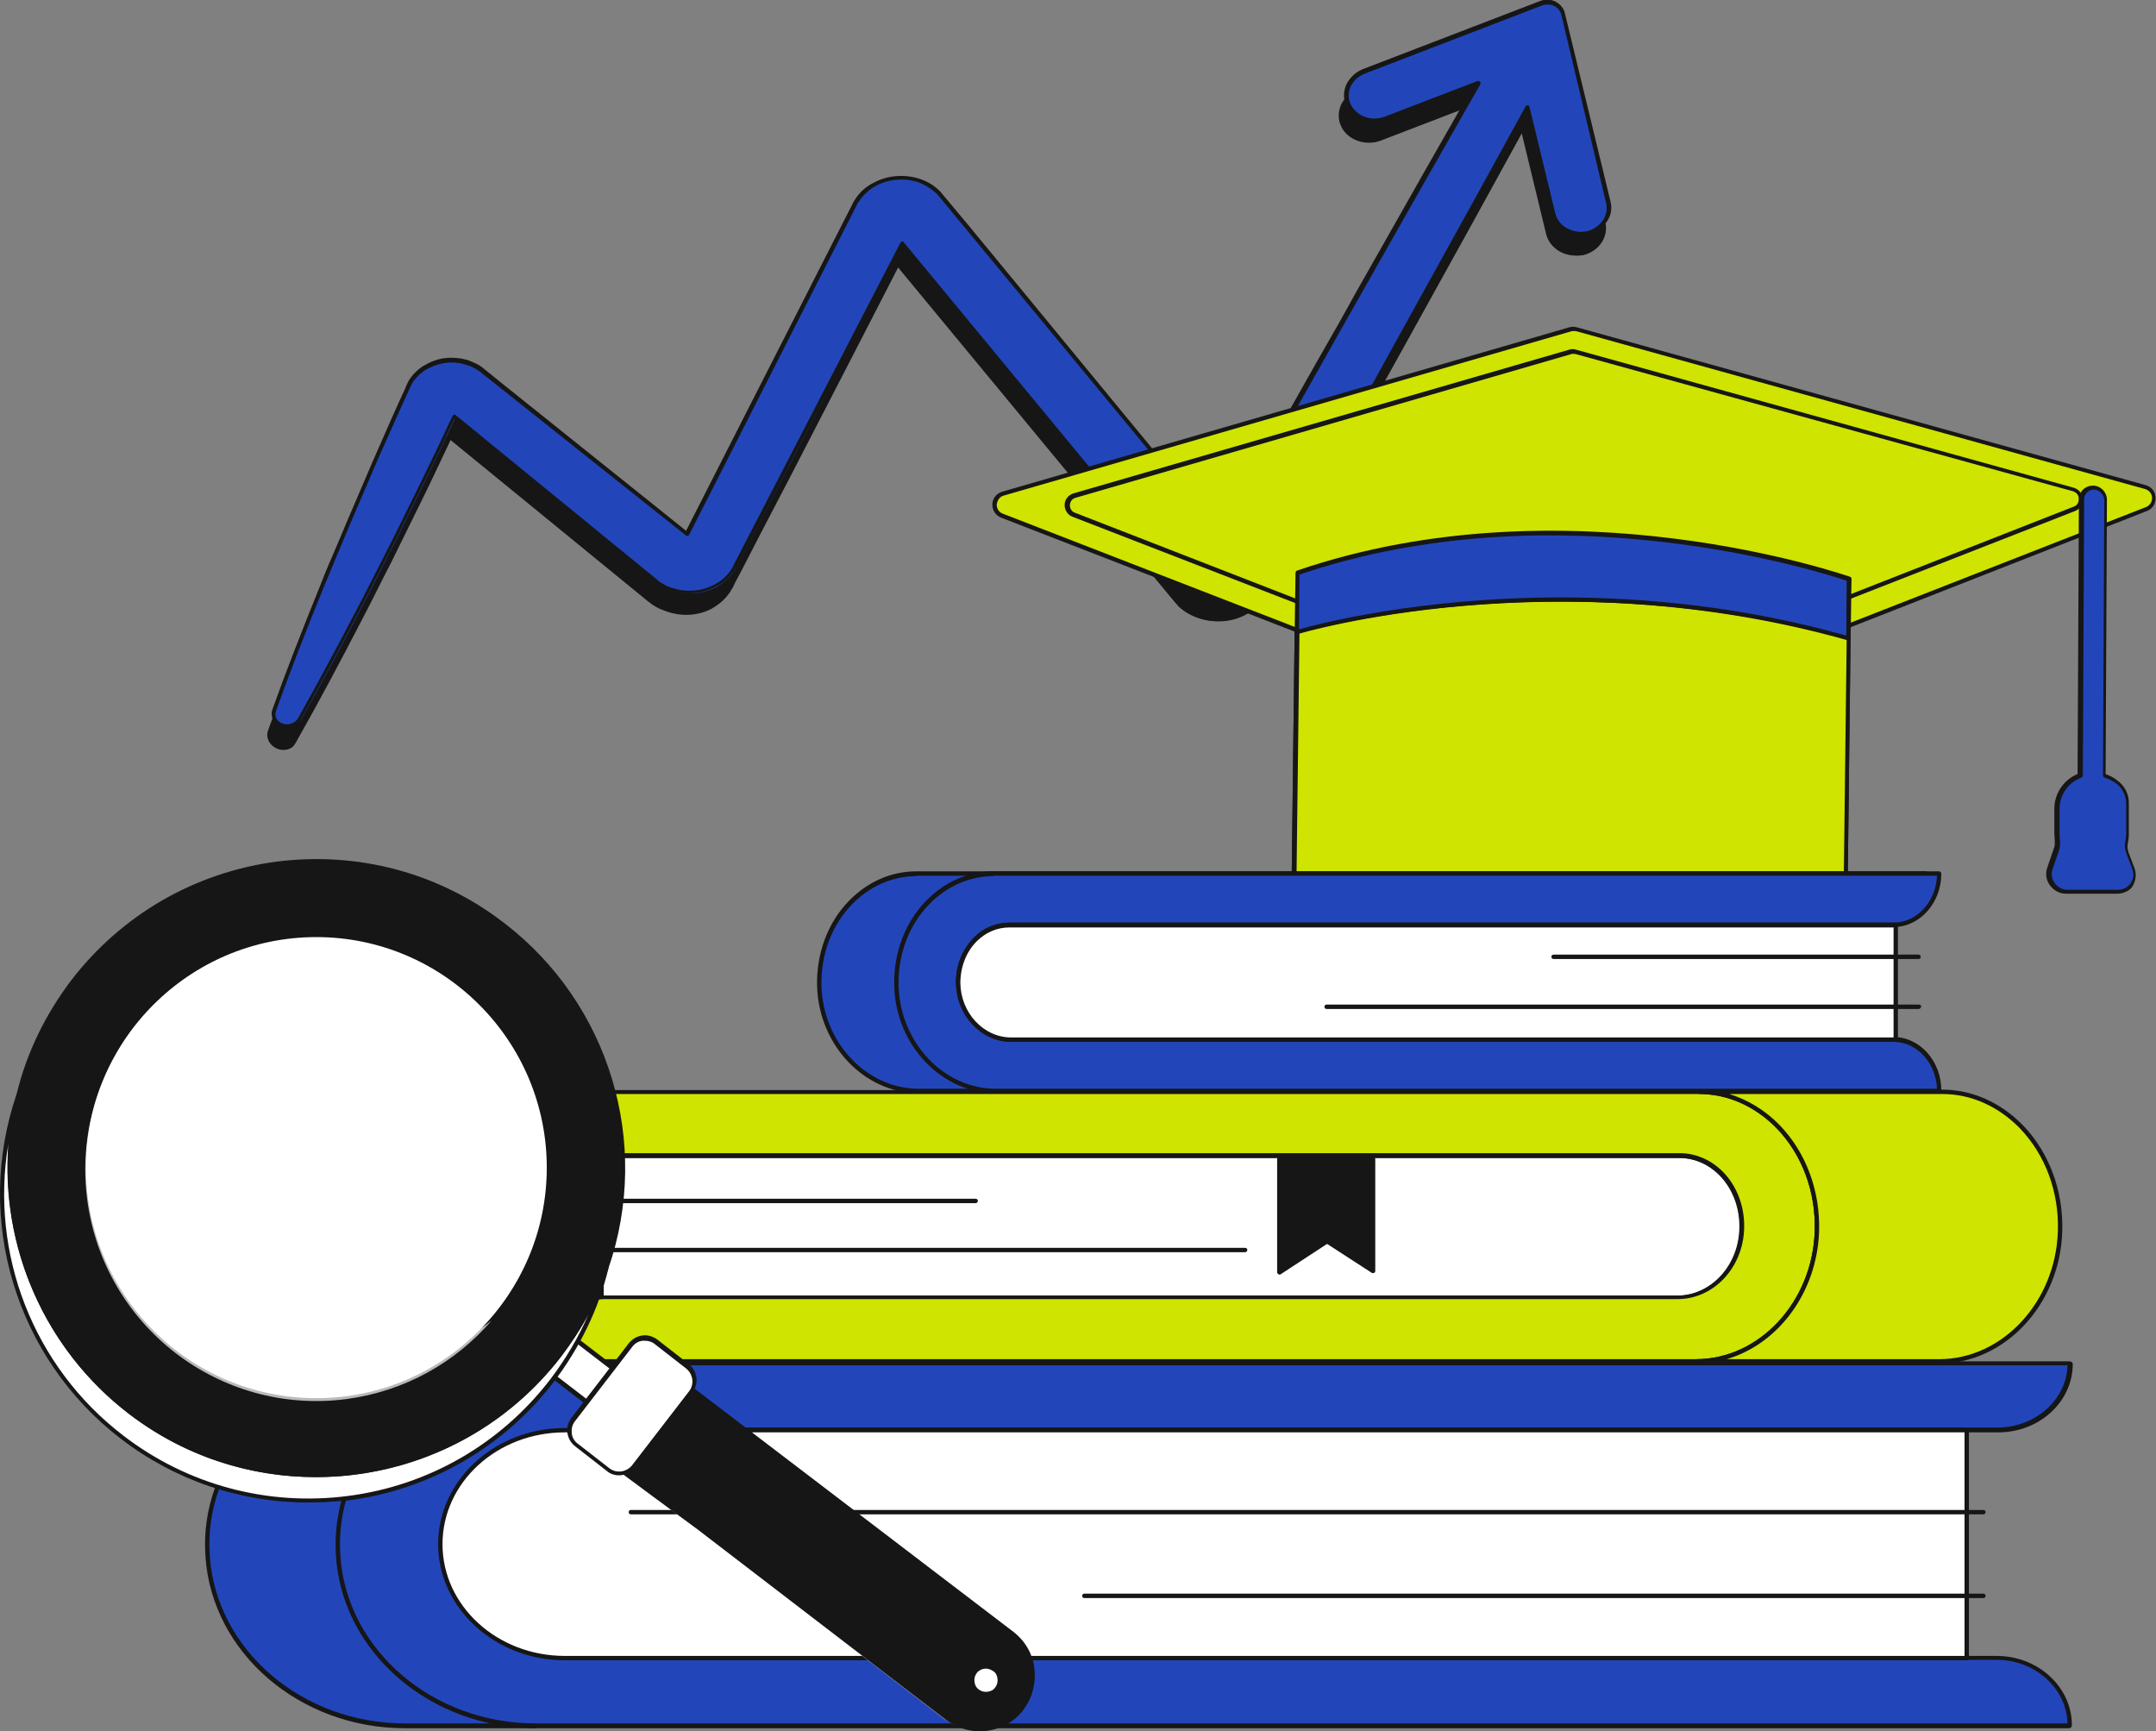
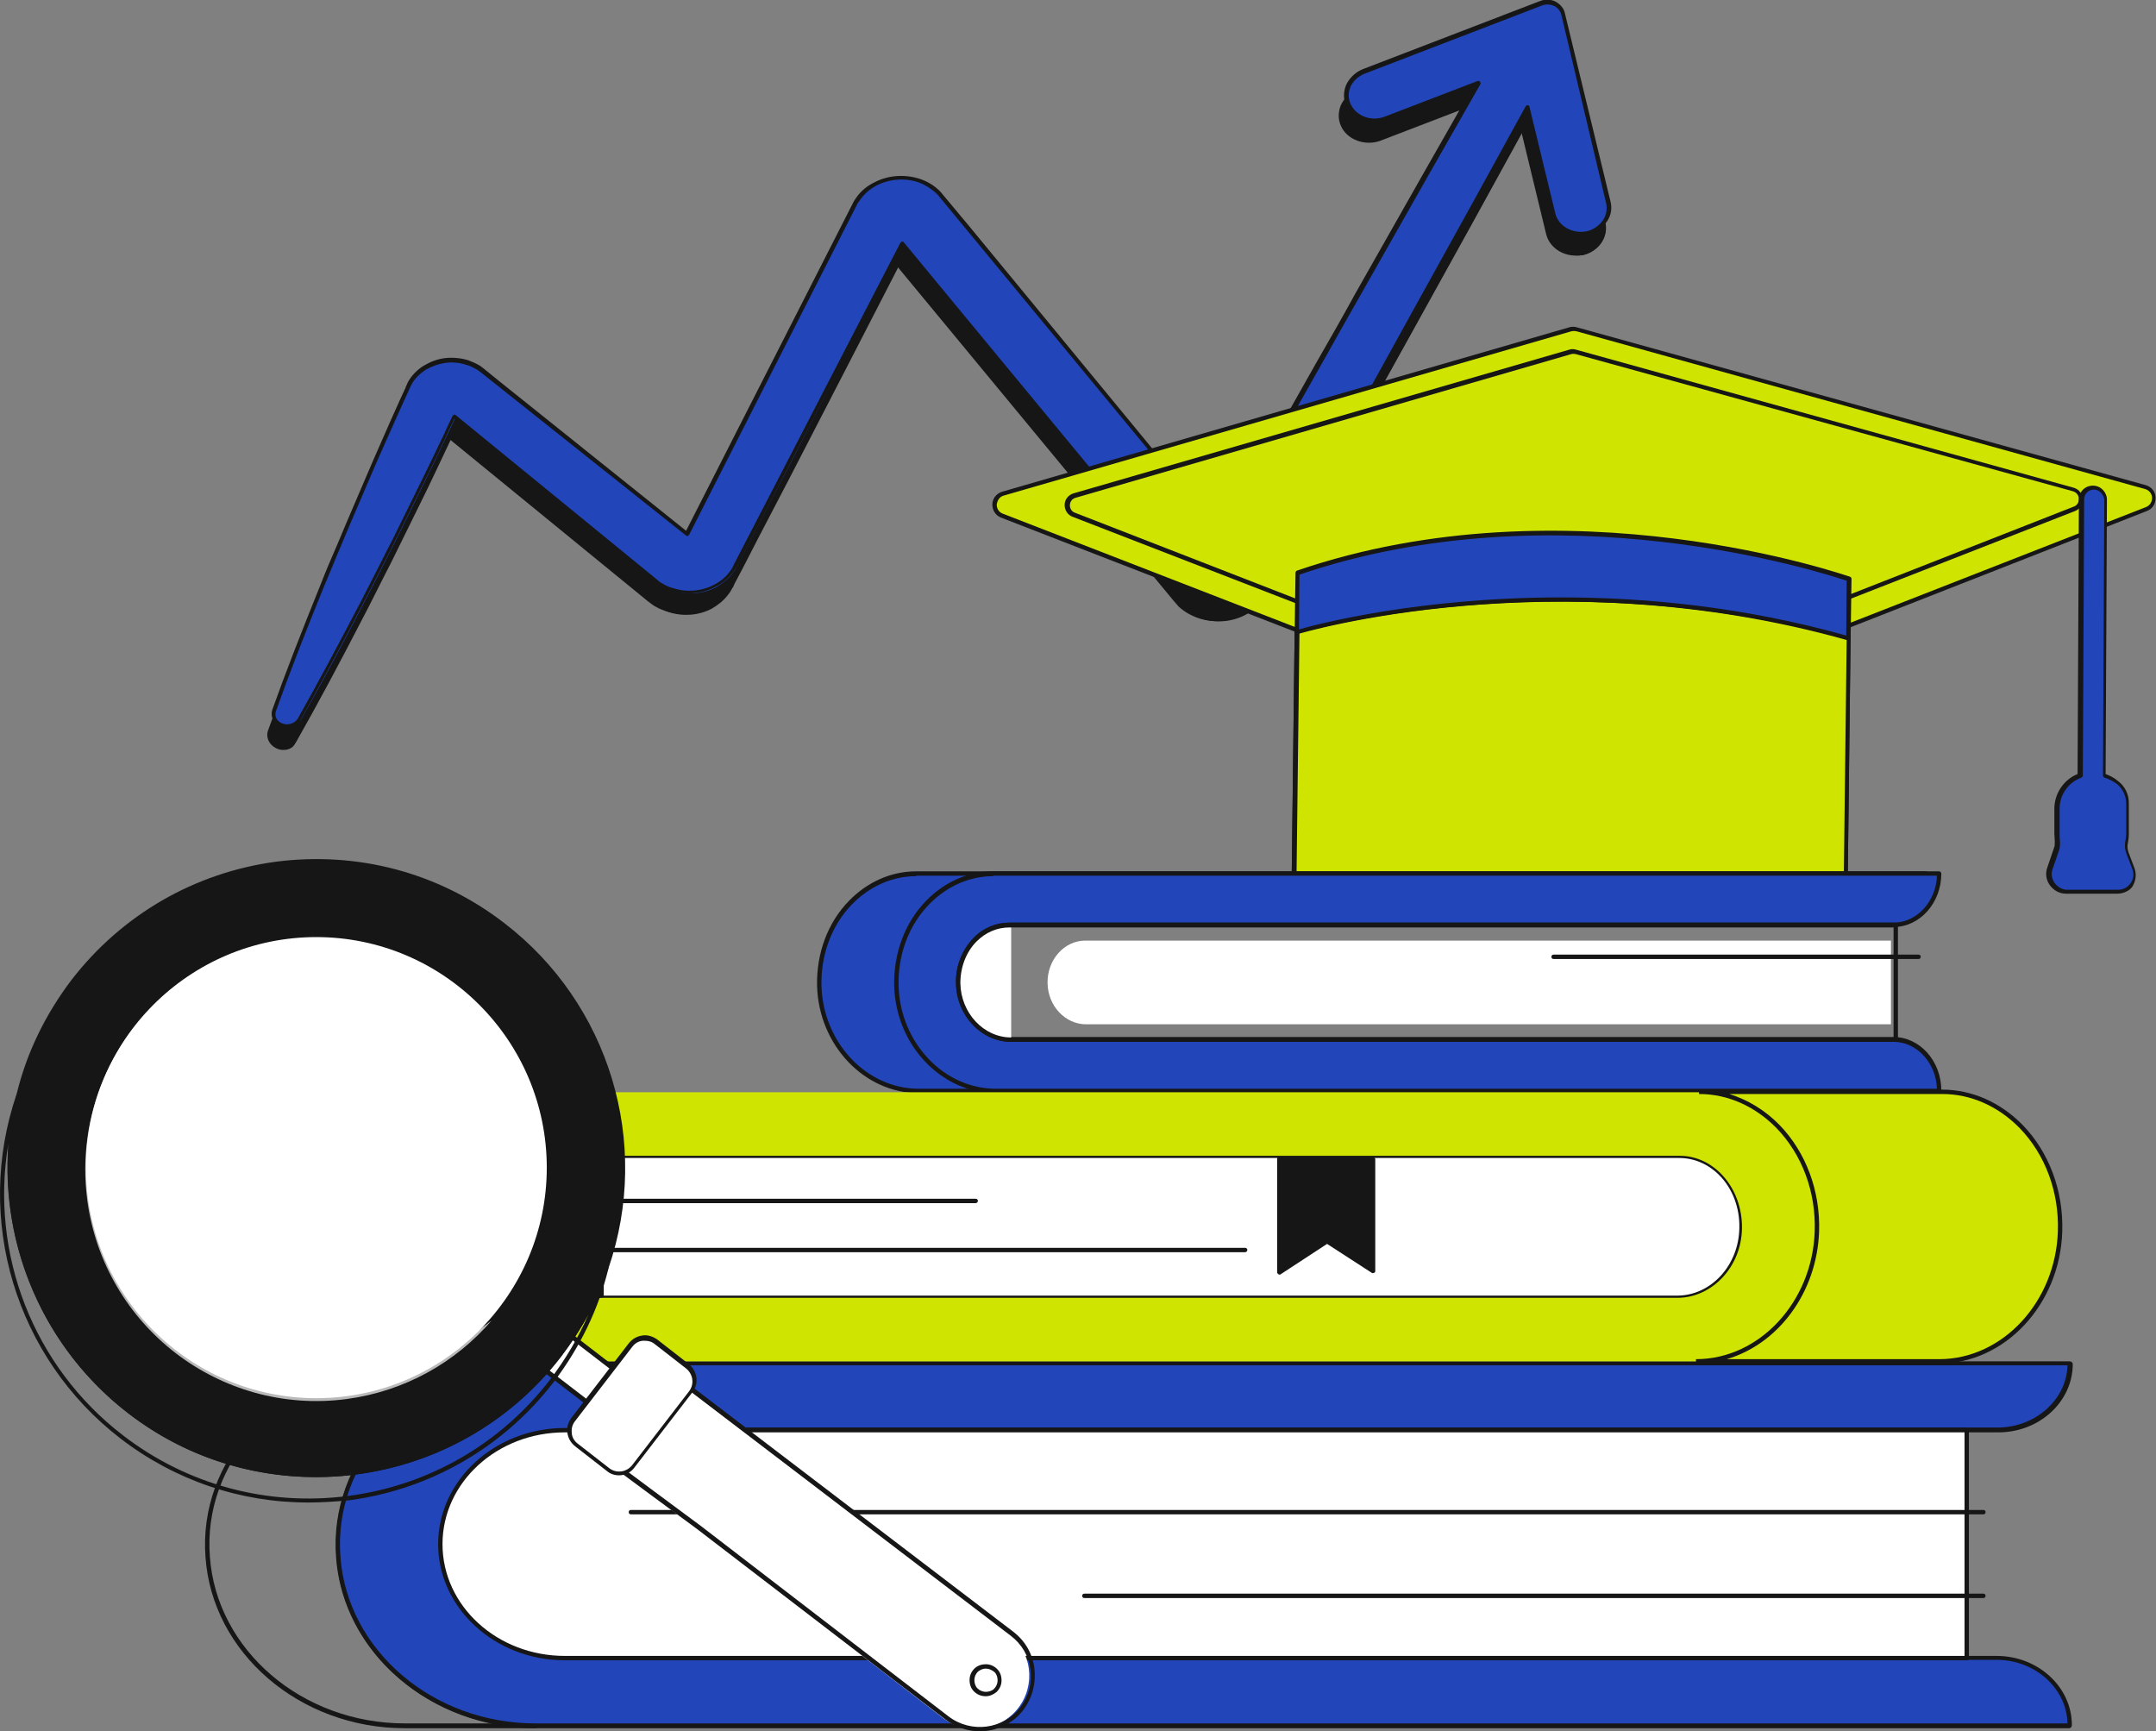
<svg xmlns="http://www.w3.org/2000/svg" width="477" height="383" viewBox="0 0 477 383" fill="none">
  <rect x="0" y="0" width="477" height="383" fill="#808080" stroke="none" />
  <g clip-path="url(#clip0_6903_2365)">
    <path d="M355.06 49.451L344.107 3.878L300.875 20.459C297.677 21.72 296.223 25.016 297.483 27.828C298.84 30.737 302.426 31.997 305.625 30.834L326.078 22.98L314.349 43.536L299.615 69.522C289.825 86.878 279.938 104.137 270.245 121.493L269.373 123.045L261.23 113.155L242.038 89.884L222.846 66.613L213.249 54.977L208.403 49.16L207.821 48.481L207.53 48.093L207.24 47.802L206.852 47.318C205.786 46.154 204.235 45.184 202.684 44.602C199.485 43.439 195.802 43.633 192.797 45.281C191.343 46.057 189.986 47.221 189.016 48.481C188.726 48.772 188.532 49.16 188.338 49.451L188.047 49.935L187.95 50.129L187.563 51.002L185.915 54.299L182.522 60.892L175.737 74.176L162.263 100.744L155.575 114.027L152.183 120.621L151.116 122.754L145.397 118.294L133.378 108.694L109.339 89.496L106.334 87.072L105.946 86.781C105.655 86.587 105.268 86.296 104.977 86.102C104.298 85.714 103.523 85.327 102.747 85.036C101.197 84.454 99.452 84.357 97.804 84.551C96.156 84.745 94.508 85.327 93.151 86.199C91.794 87.072 90.631 88.332 89.856 89.593C89.371 90.466 89.371 90.466 89.274 90.853L88.886 91.726L88.111 93.374C86.075 97.932 84.04 102.392 82.101 106.949L76.285 120.524C74.347 125.081 72.408 129.638 70.566 134.195C66.883 143.31 63.199 152.521 59.904 161.83C59.419 163.09 60.098 164.545 61.455 165.223C63.005 165.902 64.847 165.417 65.623 163.963C70.566 155.236 75.219 146.51 79.775 137.686C82.101 133.323 84.234 128.863 86.56 124.402L93.151 111.022C95.381 106.561 97.416 102.101 99.549 97.641L99.84 97.059L101.003 98.029L124.848 117.518L136.77 127.214L142.683 132.062L144.137 133.323C144.137 133.323 144.622 133.711 144.913 133.905C145.203 134.098 145.591 134.292 145.882 134.486C146.56 134.874 147.336 135.165 148.111 135.456C151.213 136.426 154.606 136.135 157.417 134.68C158.774 133.905 160.034 132.935 161.003 131.674C161.197 131.384 161.488 131.093 161.682 130.705C161.876 130.414 162.07 129.929 162.166 129.929L162.554 129.056L164.299 125.76L167.692 119.166L174.574 105.979L188.241 79.509L195.026 66.322L198.419 59.729L198.904 58.759L202.199 62.734L211.795 74.37L230.988 97.641L250.18 120.912L259.777 132.547L260.358 133.323L260.649 133.614L261.037 134.002C261.327 134.292 261.618 134.583 261.909 134.777C263.169 135.844 264.623 136.619 266.271 137.007C269.47 137.88 272.959 137.492 275.867 135.844C277.321 135.068 278.484 133.905 279.454 132.644C279.647 132.353 279.841 131.965 280.035 131.674L280.229 131.287L280.714 130.511L282.555 127.214C292.345 109.858 301.845 92.405 311.538 75.049L325.981 48.966L337.225 28.507L342.944 52.069C343.622 54.783 346.239 56.529 349.147 56.529C349.535 56.529 349.923 56.432 350.311 56.432C353.703 55.559 355.836 52.553 355.06 49.451Z" fill="#161616" />
    <path d="M62.715 165.902C62.133 165.902 61.648 165.805 61.067 165.514C59.516 164.738 58.74 163.09 59.322 161.539C62.23 153.394 65.526 144.958 69.984 133.905C71.148 130.996 72.408 127.99 73.668 125.081C74.346 123.433 75.025 121.881 75.703 120.233L81.519 106.658C82.779 103.749 84.136 100.744 85.397 97.932C86.075 96.38 86.851 94.732 87.529 93.084L88.692 90.562C88.789 90.466 88.789 90.369 88.789 90.272C88.886 90.078 88.983 89.884 89.274 89.205C90.049 87.751 91.309 86.49 92.666 85.618C94.12 84.745 95.768 84.066 97.513 83.872C99.258 83.678 101.099 83.872 102.65 84.357C103.426 84.648 104.298 85.036 104.977 85.424C105.364 85.618 105.655 85.908 105.946 86.102L109.339 88.817L150.631 121.881L161.585 100.356L187.756 48.966C187.95 48.675 188.144 48.384 188.338 48.093C189.307 46.736 190.664 45.572 192.312 44.797C195.414 43.148 199.291 42.954 202.587 44.118C204.235 44.7 205.786 45.669 206.949 46.93L207.918 48.093L222.942 66.322L268.985 122.172L269.47 121.203C276.255 109.082 283.234 96.865 289.922 84.939C292.927 79.703 295.932 74.467 298.84 69.134L313.573 43.148L324.624 23.756L305.431 31.125C302.039 32.385 298.064 30.931 296.707 27.925C296.029 26.471 296.029 24.919 296.61 23.368C297.289 21.816 298.646 20.459 300.294 19.78L343.525 3.2C343.622 3.103 343.816 3.2 343.913 3.2C344.01 3.297 344.107 3.394 344.204 3.491L355.157 49.063C355.545 50.614 355.254 52.166 354.382 53.523C353.412 54.977 351.861 56.044 350.02 56.432C349.632 56.529 349.147 56.529 348.759 56.529C345.561 56.626 342.75 54.59 342.071 51.778L336.643 29.38L325.981 48.772L311.538 74.855C308.63 80.091 305.722 85.424 302.814 90.659C296.223 102.586 289.437 114.9 282.555 127.02L280.035 131.48C279.841 131.771 279.647 132.159 279.357 132.45C278.387 133.808 277.127 134.971 275.673 135.747C272.668 137.395 269.082 137.88 265.689 136.91C264.041 136.426 262.49 135.65 261.23 134.583C260.94 134.389 260.649 134.098 260.358 133.711L259.679 132.935L198.516 58.953L162.069 129.541C162.069 129.638 161.779 130.123 161.585 130.317C161.391 130.608 161.197 130.996 160.906 131.287C159.937 132.547 158.677 133.614 157.223 134.389C154.315 135.941 150.728 136.232 147.53 135.262C146.657 134.971 145.882 134.68 145.203 134.292C144.816 134.098 144.525 133.905 144.137 133.614C143.943 133.42 143.459 133.129 143.362 133.032L99.452 97.156V97.253C98.676 98.804 97.901 100.453 97.222 102.004C95.865 104.816 94.508 107.822 93.054 110.634L86.463 124.014C85.687 125.566 84.912 127.214 84.04 128.766C82.586 131.577 81.132 134.486 79.678 137.298C74.153 147.964 69.791 156.012 65.526 163.672C65.332 165.223 64.072 165.902 62.715 165.902ZM99.064 84.842C98.579 84.842 98.192 84.842 97.707 84.939C96.156 85.133 94.605 85.714 93.248 86.49C91.988 87.363 90.825 88.429 90.146 89.787C89.855 90.369 89.758 90.562 89.662 90.756C89.662 90.853 89.565 90.95 89.565 91.047L88.401 93.568C87.723 95.217 86.948 96.768 86.269 98.416C85.009 101.325 83.652 104.234 82.392 107.143L76.576 120.718C75.897 122.366 75.219 123.917 74.54 125.566C73.28 128.475 72.117 131.384 70.857 134.389C66.398 145.346 63.102 153.879 60.194 162.024C59.807 163.09 60.388 164.254 61.455 164.738C62.715 165.32 64.362 164.835 65.041 163.672C69.306 156.109 73.668 147.964 79.193 137.395C80.647 134.583 82.101 131.674 83.555 128.863C84.33 127.311 85.106 125.663 85.978 124.111L92.57 110.731C94.023 107.822 95.38 104.913 96.738 102.101C97.513 100.55 98.192 98.901 98.967 97.35L99.258 96.768C99.355 96.671 99.452 96.574 99.549 96.477C99.742 96.477 99.839 96.477 99.936 96.574L144.428 132.838C144.525 132.935 144.913 133.226 145.106 133.42C145.397 133.614 145.688 133.808 146.076 134.002C146.657 134.389 147.433 134.68 148.208 134.874C151.116 135.844 154.509 135.553 157.223 134.098C158.58 133.42 159.743 132.45 160.615 131.287C160.809 130.996 161.1 130.705 161.197 130.414C161.391 130.123 161.585 129.735 161.585 129.638L173.992 105.689L198.419 58.468C198.516 58.371 198.613 58.274 198.806 58.177C199 58.177 199.097 58.177 199.194 58.371L212.086 73.982L261.036 133.226L261.424 133.614C261.715 133.905 261.909 134.098 262.2 134.389C263.363 135.359 264.817 136.135 266.368 136.523C269.47 137.395 272.862 137.007 275.576 135.456C276.933 134.68 278.096 133.614 278.969 132.353C279.163 132.062 279.357 131.771 279.55 131.48L282.071 127.02C288.856 114.9 295.738 102.586 302.329 90.659C305.237 85.424 308.145 80.091 311.053 74.855L325.496 48.772L336.74 28.119C336.837 27.925 337.031 27.828 337.225 27.828C337.419 27.828 337.612 28.022 337.612 28.216L343.331 51.778C343.913 54.202 346.336 55.947 349.05 55.85C349.438 55.85 349.826 55.753 350.117 55.753C351.667 55.462 353.025 54.493 353.897 53.232C354.575 52.166 354.866 50.808 354.575 49.548L343.719 4.557L301.069 20.944C299.615 21.526 298.452 22.592 297.87 23.95C297.386 25.21 297.386 26.471 297.967 27.731C299.227 30.349 302.523 31.61 305.528 30.446L325.981 22.592C326.174 22.495 326.368 22.592 326.562 22.689C326.659 22.883 326.756 23.077 326.659 23.271L314.93 43.827L300.1 69.813C297.095 75.049 294.187 80.285 291.182 85.618C284.494 97.447 277.515 109.761 270.73 121.881L269.857 123.433C269.76 123.53 269.663 123.627 269.47 123.724C269.276 123.724 269.179 123.627 269.082 123.53L206.561 47.802C205.495 46.736 204.041 45.766 202.587 45.184C199.485 44.021 195.995 44.312 193.087 45.766C191.634 46.542 190.373 47.608 189.501 48.869C189.307 49.16 189.113 49.451 188.919 49.645L188.532 50.42L151.601 123.045C151.504 123.142 151.407 123.239 151.31 123.336C151.213 123.336 151.019 123.336 150.922 123.239L105.752 87.072C105.461 86.878 105.171 86.587 104.783 86.393C104.104 86.005 103.426 85.618 102.65 85.424C101.39 85.036 100.227 84.842 99.064 84.842Z" fill="#161616" />
    <path d="M355.932 44.893L345.949 3.2C345.464 1.067 343.138 -0.097 341.199 0.679L301.845 15.805C298.646 17.065 297.192 20.362 298.452 23.174C299.809 26.083 303.396 27.343 306.594 26.18L327.047 18.326L315.318 38.882L300.585 64.868C290.795 82.224 280.907 99.483 271.214 116.839L270.342 118.391L262.2 108.501L243.007 85.23L223.815 61.959L214.219 50.323L209.372 44.506L208.79 43.827L208.5 43.439L208.209 43.148L207.821 42.663C206.755 41.5 205.204 40.53 203.653 39.948C200.454 38.785 196.771 38.979 193.766 40.627C192.312 41.403 190.955 42.566 189.986 43.827C189.695 44.118 189.501 44.506 189.307 44.797L189.016 45.281L188.919 45.475L188.532 46.348L186.884 49.645L183.491 56.238L176.706 69.522L163.233 96.089L156.544 109.373L153.152 115.967L152.085 118.1L146.367 113.543L134.347 103.943L110.308 84.745L107.303 82.321L106.915 82.03C106.625 81.836 106.237 81.545 105.946 81.351C105.268 80.963 104.492 80.575 103.717 80.285C102.166 79.703 100.421 79.606 98.773 79.8C97.125 79.994 95.478 80.575 94.121 81.448C92.763 82.321 91.6 83.581 90.825 84.842C90.34 85.714 90.34 85.714 90.243 86.102L89.856 86.975L89.08 88.623C87.044 93.18 85.009 97.641 83.07 102.198L77.254 115.773C75.316 120.33 73.377 124.887 71.535 129.444C67.852 138.559 64.169 147.77 60.873 157.078C60.388 158.339 61.067 159.793 62.424 160.472C63.975 161.151 65.817 160.666 66.592 159.212C71.535 150.485 76.188 141.758 80.744 132.935C83.07 128.572 85.203 124.111 87.529 119.651L94.121 106.27C96.35 101.81 98.385 97.35 100.518 92.89L100.809 92.308L101.972 93.278L125.817 112.767L137.74 122.463L143.652 127.311L145.106 128.572C145.106 128.572 145.591 128.96 145.882 129.153C146.173 129.347 146.56 129.541 146.851 129.735C147.53 130.123 148.305 130.414 149.081 130.705C152.182 131.674 155.575 131.384 158.386 129.929C159.743 129.153 161.003 128.184 161.973 126.923C162.166 126.632 162.457 126.342 162.651 125.954C162.845 125.663 163.039 125.178 163.136 125.178L163.523 124.305L165.268 121.009L168.661 114.415L175.543 101.228L189.016 74.758L195.802 61.571L199.194 54.977L199.679 54.008L202.975 57.983L212.571 69.619L231.763 92.89L250.956 116.161L260.552 127.796L261.133 128.572L261.424 128.863L261.812 129.25C262.103 129.541 262.394 129.832 262.684 130.026C263.944 131.093 265.398 131.868 267.046 132.256C270.245 133.129 273.735 132.741 276.643 131.093C278.096 130.317 279.26 129.153 280.229 127.893C280.423 127.602 280.617 127.214 280.811 126.923L281.004 126.535L281.489 125.76L283.331 122.463C293.121 105.107 302.62 87.654 312.313 70.297L326.756 44.215L338 23.756L343.719 47.318C344.398 50.032 347.015 51.778 349.923 51.778C350.31 51.778 350.698 51.681 351.086 51.681C354.575 50.905 356.708 47.899 355.932 44.893Z" fill="#2246BA" />
    <path d="M63.587 161.248C63.005 161.248 62.521 161.151 62.036 160.86C60.485 160.084 59.71 158.436 60.291 156.885C63.199 148.74 66.495 140.304 70.954 129.25C72.117 126.245 73.377 123.336 74.637 120.427C75.316 118.778 75.994 117.227 76.673 115.579L82.489 102.004C83.749 99.095 85.106 96.089 86.366 93.18C87.044 91.629 87.82 89.981 88.498 88.429L89.662 85.908C89.758 85.811 89.758 85.714 89.758 85.618C89.855 85.424 89.952 85.23 90.243 84.551C91.019 83.096 92.279 81.836 93.636 80.963C95.09 80.091 96.737 79.412 98.482 79.218C100.227 79.024 102.069 79.218 103.62 79.703C104.395 79.994 105.267 80.382 105.946 80.769C106.334 80.963 106.625 81.254 106.915 81.448L110.502 84.357L151.795 117.421L162.748 95.895L188.919 44.506C189.113 44.215 189.307 43.924 189.501 43.633C190.47 42.275 191.827 41.112 193.475 40.336C196.577 38.688 200.454 38.494 203.75 39.657C205.398 40.239 206.949 41.209 208.112 42.469L209.081 43.633L214.509 50.129L270.148 117.712L270.633 116.742C277.418 104.622 284.397 92.405 291.085 80.478C294.09 75.243 297.095 70.007 300.003 64.674L314.736 38.688L325.787 19.295L306.594 26.665C303.202 27.925 299.227 26.471 297.87 23.465C297.192 22.01 297.192 20.459 297.773 18.908C298.452 17.356 299.809 15.999 301.457 15.32L340.811 0.194C341.877 -0.194 343.137 -0.194 344.204 0.388C345.27 0.97 346.045 1.939 346.239 3.006L356.32 44.602C356.708 46.154 356.417 47.705 355.545 48.966C354.575 50.42 353.024 51.487 351.183 51.875C350.795 51.972 350.31 51.972 349.923 51.972C346.724 52.069 343.913 50.032 343.234 47.221L337.806 24.822L327.144 44.215L312.701 70.297C309.793 75.533 306.885 80.866 303.977 86.102C297.386 98.029 290.601 110.343 283.718 122.463L281.198 126.923C281.004 127.214 280.81 127.602 280.52 127.893C279.55 129.25 278.29 130.414 276.836 131.19C273.831 132.838 270.245 133.323 266.852 132.353C265.204 131.868 263.654 131.093 262.393 130.026C262.103 129.832 261.812 129.541 261.521 129.153L260.843 128.378L199.679 54.396L163.233 124.984C163.233 125.081 162.942 125.566 162.748 125.76C162.554 126.051 162.36 126.438 162.069 126.729C161.1 127.99 159.84 129.056 158.289 129.832C155.381 131.384 151.795 131.674 148.596 130.705C147.723 130.414 146.948 130.123 146.269 129.735C145.882 129.541 145.591 129.347 145.203 129.056C145.009 128.863 144.525 128.572 144.428 128.475L100.518 92.599V92.696C99.742 94.247 98.967 95.895 98.288 97.447C96.931 100.259 95.574 103.265 94.12 106.076L87.529 119.457C86.754 121.009 85.978 122.56 85.106 124.208C83.652 127.117 82.198 129.929 80.744 132.741C75.219 143.407 70.857 151.455 66.592 159.115C66.204 160.666 64.944 161.248 63.587 161.248ZM99.936 80.188C99.452 80.188 99.064 80.188 98.579 80.285C97.028 80.478 95.477 81.06 94.12 81.836C92.86 82.709 91.697 83.775 91.019 85.133C90.728 85.714 90.631 85.908 90.534 86.102C90.534 86.199 90.437 86.296 90.437 86.393L89.274 88.914C88.595 90.466 87.82 92.114 87.141 93.665C85.881 96.574 84.524 99.483 83.264 102.392L77.448 115.967C76.77 117.615 76.091 119.166 75.413 120.815C74.153 123.724 72.989 126.729 71.729 129.638C67.27 140.595 63.975 149.128 61.067 157.272C60.679 158.339 61.164 159.503 62.327 159.987C63.587 160.569 65.235 160.084 65.913 158.921C70.178 151.358 74.54 143.213 80.065 132.644C81.519 129.832 82.973 126.923 84.427 124.111C85.203 122.56 85.978 121.009 86.85 119.36L93.442 105.979C94.896 103.071 96.253 100.162 97.61 97.35C98.385 95.799 99.064 94.15 99.839 92.599L100.13 92.017C100.227 91.92 100.324 91.823 100.421 91.726C100.615 91.726 100.712 91.726 100.809 91.823L145.203 128.087C145.3 128.184 145.688 128.475 145.882 128.669C146.173 128.863 146.463 129.056 146.851 129.25C147.433 129.638 148.208 129.929 148.984 130.123C151.892 131.093 155.284 130.802 157.998 129.347C159.355 128.669 160.518 127.699 161.391 126.535C161.585 126.245 161.875 125.954 161.972 125.663C162.166 125.372 162.36 124.984 162.36 124.887L174.767 100.937L199.194 53.717C199.291 53.62 199.388 53.523 199.582 53.426C199.776 53.426 199.873 53.426 199.97 53.62L212.861 69.231L261.812 128.475L262.2 128.863C262.49 129.153 262.684 129.347 262.975 129.638C264.138 130.608 265.592 131.384 267.143 131.771C270.245 132.644 273.638 132.256 276.352 130.705C277.709 129.929 278.872 128.863 279.744 127.602C279.938 127.311 280.132 127.02 280.326 126.729L282.846 122.269C289.631 110.149 296.513 97.835 303.105 85.908C306.013 80.672 308.921 75.34 311.829 70.103L326.271 44.021L337.515 23.562C337.612 23.368 337.806 23.271 338 23.271C338.194 23.271 338.388 23.465 338.388 23.659L344.107 47.221C344.688 49.645 347.112 51.293 349.826 51.293C350.213 51.293 350.601 51.196 350.892 51.196C352.443 50.905 353.8 49.935 354.672 48.675C355.351 47.608 355.642 46.251 355.351 44.99L345.464 3.394C345.27 2.521 344.688 1.745 343.913 1.357C343.137 0.97 342.168 0.873 341.296 1.164L301.942 16.29C300.488 16.871 299.324 17.938 298.743 19.295C298.258 20.556 298.258 21.817 298.84 23.077C300.1 25.695 303.395 26.955 306.4 25.792L326.853 17.938C327.047 17.841 327.241 17.938 327.434 18.035C327.531 18.229 327.628 18.423 327.531 18.617L315.803 39.173L301.069 65.159C298.064 70.394 295.156 75.63 292.151 80.963C285.463 92.793 278.484 105.107 271.699 117.227L270.826 118.778C270.73 118.875 270.633 118.972 270.439 119.069C270.245 119.069 270.148 118.972 270.051 118.875L207.433 43.051C206.367 41.985 204.913 41.015 203.459 40.433C200.357 39.27 196.868 39.56 193.96 41.015C192.506 41.791 191.246 42.857 190.373 44.118C190.179 44.409 189.986 44.7 189.792 44.893L189.404 45.669L152.473 118.294C152.376 118.391 152.279 118.488 152.182 118.585C152.085 118.585 151.892 118.585 151.795 118.488L106.431 82.418C106.14 82.224 105.849 81.933 105.461 81.739C104.783 81.351 104.104 80.963 103.329 80.769C102.263 80.382 101.099 80.188 99.936 80.188Z" fill="#161616" />
    <path d="M474.674 107.822L348.76 72.915C348.275 72.722 347.693 72.722 347.209 72.915L221.779 109.276C219.453 110.052 219.356 113.252 221.682 114.124L286.917 139.431L286.239 196.348C286.239 198.384 408.276 199.839 408.276 197.706L408.954 138.462L474.868 112.67C477.097 111.797 477 108.5 474.674 107.822Z" fill="#CFE400" />
    <path d="M374.253 199.16C366.013 199.16 356.805 199.063 347.112 198.966C331.118 198.772 316.287 198.481 305.237 198.093C285.754 197.415 285.754 196.93 285.754 196.251L286.433 139.722L221.488 114.512C220.228 114.027 219.55 112.864 219.55 111.603C219.55 110.343 220.422 109.179 221.682 108.791L347.112 72.431C347.693 72.237 348.372 72.237 348.953 72.431L474.77 107.337C476.031 107.725 476.903 108.791 476.903 110.149C476.903 111.506 476.224 112.573 474.964 113.058L409.439 138.753L408.76 197.706C408.76 198.384 408.76 198.869 389.18 199.16C384.721 199.16 379.681 199.16 374.253 199.16ZM286.82 196.057C292.636 197.803 401.975 199.063 407.888 197.415L408.566 138.462C408.566 138.268 408.663 138.074 408.857 137.977L474.77 112.185C475.74 111.797 476.128 110.925 476.128 110.149C476.128 109.47 475.74 108.597 474.674 108.21L348.856 73.303C348.372 73.206 347.984 73.206 347.596 73.303L221.973 109.664C221.004 109.955 220.616 110.925 220.519 111.603C220.519 112.282 220.81 113.252 221.876 113.639L287.111 138.947C287.305 139.044 287.402 139.237 287.402 139.431L286.82 196.057Z" fill="#161616" />
    <path d="M370.957 188.397C363.881 188.397 355.932 188.397 347.693 188.3C333.638 188.106 320.552 187.912 310.762 187.525C293.509 186.943 293.508 186.458 293.508 185.779L294.09 136.329L237.288 114.318C236.222 113.93 235.543 112.864 235.543 111.7C235.543 110.537 236.319 109.567 237.385 109.179L347.112 77.376C347.596 77.182 348.178 77.182 348.759 77.376L458.874 107.919C460.037 108.307 460.715 109.276 460.812 110.44C460.812 111.603 460.134 112.67 459.068 113.058L401.781 135.456L401.199 186.943C401.199 187.622 401.199 188.009 384.139 188.203C380.262 188.397 375.803 188.397 370.957 188.397ZM294.575 185.585C300.294 187.331 394.608 188.397 400.327 186.749L400.909 135.165C400.909 134.971 401.006 134.777 401.199 134.68L458.777 112.088C459.649 111.797 459.94 111.022 459.94 110.343C459.94 109.761 459.552 108.985 458.68 108.694L348.663 78.345C348.275 78.248 347.887 78.248 347.596 78.345L237.87 110.149C236.997 110.44 236.707 111.215 236.707 111.797C236.707 112.379 236.997 113.155 237.87 113.446L294.962 135.65C295.156 135.747 295.253 135.941 295.253 136.135L294.575 185.585Z" fill="#161616" />
    <path d="M286.917 139.625L286.239 196.348C286.239 198.384 408.276 199.839 408.276 197.706L408.954 140.983C347.015 123.917 293.703 137.686 286.917 139.625Z" fill="#CFE400" />
    <path d="M374.252 199.16C366.013 199.16 356.805 199.063 347.112 198.966C331.118 198.772 316.287 198.481 305.237 198.093C285.754 197.415 285.754 196.93 285.754 196.251L286.432 139.528C286.432 139.334 286.626 139.14 286.82 139.044C292.733 137.395 346.821 123.336 409.051 140.401C409.245 140.498 409.439 140.692 409.439 140.886L408.76 197.609C408.76 198.287 408.76 198.772 389.18 199.063C384.721 199.16 379.681 199.16 374.252 199.16ZM286.82 196.057C292.636 197.803 401.975 199.063 407.888 197.415L408.566 141.371C347.693 124.693 294.962 137.977 287.499 140.013L286.82 196.057Z" fill="#161616" />
    <path d="M286.917 139.819C286.917 139.819 343.138 122.657 408.954 141.177L409.148 128.087C409.148 128.087 347.597 105.979 287.111 126.729L286.917 139.819Z" fill="#2246BA" />
    <path d="M408.954 141.662H408.857C343.913 123.336 287.596 140.11 287.014 140.304C286.82 140.304 286.723 140.304 286.626 140.207C286.53 140.11 286.433 140.013 286.433 139.819L286.626 126.729C286.626 126.535 286.723 126.342 286.917 126.245C346.918 105.689 408.663 127.408 409.342 127.602C409.536 127.699 409.633 127.893 409.633 128.087L409.439 141.177C409.439 141.371 409.342 141.468 409.245 141.565C409.148 141.662 409.051 141.662 408.954 141.662ZM345.367 132.159C363.978 132.159 385.69 134.195 408.469 140.595L408.566 128.475C403.623 126.826 344.785 107.628 287.499 127.117L287.402 139.237C291.376 138.074 313.961 132.159 345.367 132.159Z" fill="#161616" />
    <path d="M472.056 191.985L470.699 188.397C470.408 187.622 470.408 186.846 470.602 186.07C470.699 185.488 470.796 184.907 470.796 184.325V177.634C470.796 175.792 469.924 173.95 468.47 172.786C467.5 172.108 466.628 171.623 465.659 171.332L465.95 110.343C465.95 108.888 464.786 107.725 463.332 107.725C461.878 107.725 460.715 108.888 460.715 110.343L460.425 171.429C457.42 172.495 455.287 175.404 455.287 178.701V184.228C455.287 184.616 455.287 185.391 455.384 186.07C455.384 186.555 455.384 187.137 455.19 187.622L453.736 191.888C452.864 194.409 454.706 197.027 457.42 197.027H468.664C471.087 197.221 473.026 194.506 472.056 191.985Z" fill="#2246BA" />
    <path d="M468.373 197.706H457.129C455.675 197.706 454.415 197.027 453.542 195.863C452.67 194.7 452.476 193.245 452.961 191.888L454.415 187.622C454.609 187.234 454.609 186.749 454.609 186.264C454.609 185.585 454.512 184.713 454.512 184.422V178.895C454.512 175.598 456.547 172.495 459.649 171.235L459.94 110.537C459.94 108.791 461.297 107.434 463.042 107.434C464.786 107.434 466.144 108.888 466.144 110.537L465.853 171.235C466.822 171.623 467.694 172.011 468.47 172.689C470.118 173.853 471.087 175.792 470.99 177.925V184.616C470.99 185.197 470.893 185.876 470.796 186.458C470.602 187.137 470.699 187.815 470.893 188.494L472.25 192.082C472.735 193.439 472.541 194.894 471.766 196.154C471.184 197.027 469.827 197.706 468.373 197.706ZM463.236 108.307C462.072 108.307 461.103 109.276 461.103 110.44L460.812 171.526C460.812 171.72 460.715 171.914 460.521 172.011C457.614 173.077 455.675 175.792 455.675 178.895V184.422C455.675 184.713 455.675 185.585 455.772 186.264C455.772 186.846 455.772 187.428 455.578 188.009L454.124 192.276C453.736 193.342 453.93 194.409 454.609 195.378C455.287 196.251 456.256 196.833 457.323 196.833H468.567C469.73 196.833 470.699 196.348 471.378 195.378C472.056 194.409 472.153 193.342 471.766 192.276L470.408 188.688C470.118 187.912 470.021 186.943 470.215 186.07C470.312 185.585 470.408 185.004 470.408 184.519V177.828C470.408 176.083 469.633 174.435 468.276 173.368C467.404 172.786 466.531 172.302 465.562 172.011C465.368 171.914 465.271 171.72 465.271 171.526L465.562 110.537C465.368 109.276 464.399 108.307 463.236 108.307Z" fill="#161616" />
    <path d="M206.852 218.165C206.464 204.493 216.158 193.245 228.274 193.245H426.014H411.959H216.739H202.684C190.568 193.245 180.874 204.493 181.262 218.165C181.65 231.254 191.634 241.338 203.266 241.338H217.321H228.759C217.127 241.338 207.24 231.254 206.852 218.165Z" fill="#2246BA" />
    <path d="M228.759 241.823H203.266C191.246 241.823 181.165 231.254 180.777 218.165C180.584 210.989 183.104 204.105 187.854 199.257C191.925 195.088 197.159 192.761 202.684 192.761H426.014C426.305 192.761 426.499 192.954 426.499 193.245C426.499 193.536 426.305 193.73 426.014 193.73H228.274C223.04 193.73 217.999 195.96 214.122 199.936C209.566 204.59 207.143 211.183 207.337 218.068C207.724 230.576 217.321 240.757 228.856 240.757C229.146 240.757 229.34 240.951 229.34 241.242C229.243 241.629 229.049 241.823 228.759 241.823ZM202.684 193.827C197.45 193.827 192.409 196.057 188.532 200.033C183.976 204.687 181.553 211.28 181.747 218.165C182.135 230.673 191.731 240.854 203.266 240.854H222.555C213.443 237.945 206.658 228.83 206.27 218.165C206.077 210.989 208.597 204.105 213.346 199.257C215.867 196.639 218.872 194.797 222.07 193.73H202.684V193.827Z" fill="#161616" />
    <path d="M418.938 229.994H407.404H393.348H223.718C217.515 229.994 212.087 224.564 211.99 217.486C211.893 210.408 217.03 204.59 223.331 204.59H418.938C424.56 204.59 429.019 199.548 429.019 193.245H417.484H219.744C207.628 193.245 197.935 204.493 198.322 218.165C198.71 231.157 208.694 241.338 220.326 241.338H429.019C429.019 235.036 424.56 229.994 418.938 229.994Z" fill="#2246BA" />
    <path d="M429.019 241.823H220.326C208.306 241.823 198.225 231.254 197.838 218.165C197.644 210.989 200.164 204.105 204.914 199.257C208.985 195.088 214.219 192.761 219.744 192.761H429.019C429.31 192.761 429.504 193.051 429.504 193.245C429.504 199.742 424.754 205.075 418.938 205.075H223.331C220.616 205.075 218.096 206.141 216.061 208.177C213.734 210.505 212.474 213.898 212.474 217.389C212.571 223.982 217.612 229.412 223.718 229.412H418.938C424.754 229.412 429.504 234.745 429.504 241.242C429.504 241.629 429.31 241.823 429.019 241.823ZM219.744 193.827C214.51 193.827 209.469 196.057 205.592 200.033C201.036 204.687 198.613 211.28 198.807 218.165C199.195 230.673 208.791 240.854 220.326 240.854H428.535C428.341 235.133 424.076 230.479 418.938 230.479H223.718C217.127 230.479 211.602 224.661 211.505 217.486C211.408 213.704 212.862 210.117 215.382 207.499C217.515 205.269 220.423 204.105 223.331 204.105H418.938C424.076 204.105 428.341 199.451 428.535 193.73H219.744V193.827Z" fill="#161616" />
-     <path d="M211.989 217.583C212.086 224.564 217.417 230.091 223.718 230.091H419.326V204.784H223.33C217.03 204.687 211.892 210.408 211.989 217.583Z" fill="white" />
+     <path d="M211.989 217.583C212.086 224.564 217.417 230.091 223.718 230.091V204.784H223.33C217.03 204.687 211.892 210.408 211.989 217.583Z" fill="white" />
    <path d="M419.423 230.479H223.718C217.127 230.479 211.601 224.661 211.505 217.486C211.408 213.704 212.862 210.117 215.382 207.499C217.514 205.269 220.422 204.105 223.33 204.105H419.423C419.713 204.105 419.907 204.396 419.907 204.59V229.897C419.907 230.285 419.617 230.479 419.423 230.479ZM212.474 217.486C212.571 224.079 217.611 229.509 223.718 229.509H418.938V205.172H223.33C220.616 205.172 218.096 206.238 216.06 208.274C213.734 210.602 212.474 213.995 212.474 217.486Z" fill="#161616" />
    <path d="M231.764 217.486C231.86 222.625 235.738 226.6 240.294 226.6H383.267H418.357V208.081H383.267H240.1C235.447 208.081 231.667 212.347 231.764 217.486Z" fill="white" />
    <path d="M424.463 212.153H343.72C343.429 212.153 343.235 211.959 343.235 211.668C343.235 211.377 343.429 211.183 343.72 211.183H424.463C424.754 211.183 424.948 211.377 424.948 211.668C424.948 211.959 424.754 212.153 424.463 212.153Z" fill="#161616" />
-     <path d="M424.464 223.207H293.509C293.218 223.207 293.024 223.013 293.024 222.722C293.024 222.431 293.218 222.237 293.509 222.237H424.561C424.851 222.237 425.045 222.431 425.045 222.722C424.948 223.013 424.754 223.207 424.464 223.207Z" fill="#161616" />
-     <path d="M74.831 344.409C73.184 320.944 93.83 301.649 119.517 301.649H99.161H90.631C64.944 301.649 44.201 320.944 45.946 344.409C47.4 365.353 66.398 381.836 89.565 381.836H98.095H118.451C95.284 381.836 76.285 365.353 74.831 344.409Z" fill="#2246BA" />
    <path d="M118.45 382.321H89.565C66.301 382.321 46.915 365.644 45.461 344.409C44.685 333.937 48.369 323.756 55.833 315.708C64.46 306.4 77.158 301.164 90.631 301.164H119.614C119.904 301.164 120.098 301.358 120.098 301.649C120.098 301.94 119.904 302.134 119.614 302.134C106.334 302.134 93.927 307.37 85.494 316.387C78.224 324.144 74.637 334.131 75.413 344.312C76.867 365.062 95.865 381.255 118.547 381.255C118.838 381.255 119.032 381.449 119.032 381.74C118.935 382.127 118.741 382.321 118.45 382.321ZM90.631 302.134C77.351 302.134 64.944 307.37 56.511 316.387C49.241 324.144 45.655 334.131 46.43 344.312C47.884 365.062 66.883 381.255 89.565 381.255H108.951C90.146 377.473 75.607 362.638 74.347 344.409C73.571 333.937 77.254 323.756 84.718 315.708C91.213 308.727 99.936 303.976 109.63 302.134H90.631Z" fill="#161616" />
    <path d="M161.779 316.387H170.309H172.151H180.681H190.665H193.185H201.036H201.715H208.5H217.03H222.07H237.385H296.611H301.457H305.141H309.987H325.593H330.44H343.526H421.555H431.442H442.008C450.829 316.387 458.002 309.794 458.002 301.746C458.002 301.649 457.905 301.649 457.808 301.649H437.452H428.922H410.99H367.952H359.422H341.49H321.134H312.604H236.028H215.673H207.143H189.017H160.034H137.352H119.42C93.733 301.649 72.99 320.944 74.734 344.409C76.188 365.353 95.187 381.836 118.354 381.836H136.286H144.816H158.871H165.172H234.671H312.314H320.844H341.199H359.132H367.661H381.717H388.017H390.247H410.602H428.534H437.064H457.42C457.517 381.836 457.614 381.74 457.614 381.74C457.614 373.498 450.344 366.904 441.426 366.904H431.152H421.071H412.541H402.266H394.608H374.253H372.217H365.917H351.862H343.332H330.44H325.399H301.457H296.417H237.676H222.361H217.321H200.842H193.379H190.858H180.487H161.973H131.439L131.827 316.484H161.779V316.387Z" fill="#2246BA" />
    <path d="M457.808 382.321H118.547C95.284 382.321 75.897 365.644 74.443 344.409C73.668 333.937 77.351 323.756 84.815 315.708C93.442 306.4 106.14 301.164 119.613 301.164H457.904C458.292 301.164 458.583 301.455 458.583 301.746C458.583 310.085 451.216 316.872 442.105 316.872H132.118L131.73 366.323H441.717C450.925 366.323 458.389 373.207 458.389 381.643C458.389 382.03 458.098 382.321 457.808 382.321ZM119.517 302.134C106.237 302.134 93.83 307.37 85.397 316.387C78.127 324.144 74.54 334.131 75.316 344.312C76.77 365.062 95.768 381.255 118.45 381.255H457.42C457.226 373.498 450.247 367.195 441.717 367.195H131.245C131.148 367.195 130.954 367.098 130.858 367.098C130.761 367.001 130.761 366.904 130.761 366.71L131.148 316.29C131.148 315.999 131.342 315.805 131.633 315.805H441.911C450.344 315.805 457.226 309.6 457.42 302.037H119.517V302.134Z" fill="#161616" />
    <path d="M375.9 366.807H334.123H329.083H241.36H226.044H204.526H194.542H135.026H125.042C109.823 366.807 97.513 355.56 97.513 341.597C97.513 327.635 109.823 316.387 125.042 316.387H194.542H204.913H329.373H334.22H376.288H398.97H435.32V366.71H398.776H375.9V366.807Z" fill="white" />
    <path d="M435.126 367.292H124.945C109.533 367.292 96.932 355.754 96.932 341.597C96.932 327.441 109.533 315.902 124.945 315.902H435.126C435.416 315.902 435.61 316.193 435.61 316.387V366.71C435.707 367.098 435.416 367.292 435.126 367.292ZM124.945 316.872C110.017 316.872 97.901 327.926 97.901 341.597C97.901 355.269 110.017 366.323 124.945 366.323H434.641V316.872H124.945Z" fill="#161616" />
    <path d="M318.517 359.923H288.274H284.591H221.004H209.857H194.251H187.078H143.943H136.673C125.623 359.923 116.706 351.778 116.706 341.694C116.706 331.61 125.623 323.465 136.673 323.465H144.234H187.078H194.639H209.954H221.004H284.688H288.177H318.614H334.995L432.508 323.562V360.117L334.801 360.02H318.517V359.923Z" fill="white" />
    <path d="M438.809 335.004H139.581C139.291 335.004 139.097 334.81 139.097 334.519C139.097 334.228 139.291 334.034 139.581 334.034H438.809C439.1 334.034 439.294 334.228 439.294 334.519C439.294 334.81 439.1 335.004 438.809 335.004Z" fill="#161616" />
    <path d="M438.809 353.524H239.906C239.615 353.524 239.421 353.33 239.421 353.039C239.421 352.748 239.615 352.554 239.906 352.554H438.809C439.1 352.554 439.294 352.748 439.294 353.039C439.294 353.33 439.1 353.524 438.809 353.524Z" fill="#161616" />
    <path d="M385.303 271.688C385.206 280.317 378.615 287.105 371.054 287.105H133.087V255.786H371.539C379.197 255.689 385.4 262.864 385.303 271.688Z" fill="white" />
    <path d="M371.054 287.589H133.087C132.796 287.589 132.603 287.298 132.603 287.105V255.786C132.603 255.495 132.893 255.301 133.087 255.301H371.539C375.028 255.301 378.421 256.755 381.038 259.373C384.14 262.476 385.885 267.033 385.788 271.688C385.691 280.511 379.099 287.589 371.054 287.589ZM133.572 286.62H371.054C378.518 286.62 384.721 279.929 384.818 271.591C384.915 267.13 383.267 262.864 380.359 259.955C377.936 257.531 374.834 256.174 371.539 256.174H133.572V286.62Z" fill="#161616" />
    <path d="M401.975 272.463C402.46 255.495 390.634 241.629 375.901 241.629H139H121.358C121.358 249.386 126.883 255.689 133.669 255.689H151.31H371.636C379.293 255.689 385.497 262.864 385.4 271.688C385.303 280.317 378.712 287.105 371.151 287.105H151.31H133.669C126.883 287.105 121.358 293.407 121.358 301.164H139H375.222C389.374 301.164 401.49 288.656 401.975 272.463Z" fill="#CFE400" />
-     <path d="M375.222 301.649H121.358C121.068 301.649 120.874 301.358 120.874 301.164C120.874 293.116 126.593 286.62 133.669 286.62H371.151C378.615 286.62 384.818 279.929 384.915 271.591C385.012 267.13 383.364 262.864 380.456 259.955C378.033 257.531 374.931 256.174 371.636 256.174H133.572C126.496 256.174 120.777 249.677 120.777 241.629C120.777 241.338 121.068 241.145 121.262 241.145H375.804C382.395 241.145 388.696 243.956 393.639 248.998C399.455 255.01 402.654 263.543 402.363 272.56C401.975 288.559 389.762 301.649 375.222 301.649ZM121.843 300.679H375.222C389.277 300.679 401.006 287.977 401.491 272.366C401.781 263.64 398.68 255.398 393.057 249.58C388.308 244.732 382.298 242.017 375.901 242.017H121.843C122.037 249.289 127.271 255.107 133.669 255.107H371.636C375.125 255.107 378.518 256.562 381.135 259.179C384.237 262.282 385.981 266.84 385.885 271.494C385.788 280.317 379.196 287.395 371.151 287.395H133.669C127.174 287.589 122.037 293.504 121.843 300.679Z" fill="#161616" />
    <path d="M429.698 241.629H375.901C390.634 241.629 402.46 255.495 401.975 272.463C401.491 288.656 389.374 301.164 375.222 301.164H429.019C443.171 301.164 455.288 288.559 455.772 272.463C456.257 255.495 444.334 241.629 429.698 241.629Z" fill="#CFE400" />
    <path d="M429.019 301.649H375.222V300.679C389.277 300.679 401.006 287.977 401.491 272.366C401.781 263.64 398.68 255.398 393.058 249.58C388.308 244.732 382.298 242.017 375.901 242.017V241.048H429.698C436.289 241.048 442.59 243.86 447.533 248.902C453.349 254.913 456.548 263.446 456.257 272.463C455.772 288.559 443.559 301.649 429.019 301.649ZM382.007 300.679H429.019C443.074 300.679 454.803 287.977 455.288 272.366C455.578 263.64 452.477 255.398 446.855 249.58C442.105 244.732 436.095 242.017 429.698 242.017H382.589C386.66 243.278 390.537 245.605 393.736 248.902C399.552 254.913 402.751 263.446 402.46 272.463C401.975 286.038 393.348 297.383 382.007 300.679Z" fill="#161616" />
    <path d="M370.279 271.591C370.182 277.408 365.82 281.869 360.779 281.869H134.832V261.022H361.07C366.208 260.925 370.376 265.773 370.279 271.591Z" fill="white" />
    <path d="M275.479 277.021H129.597C129.307 277.021 129.113 276.827 129.113 276.536C129.113 276.245 129.307 276.051 129.597 276.051H275.479C275.77 276.051 275.964 276.245 275.964 276.536C275.964 276.827 275.673 277.021 275.479 277.021Z" fill="#161616" />
    <path d="M215.867 266.161H128.822C128.531 266.161 128.337 265.967 128.337 265.676C128.337 265.385 128.531 265.191 128.822 265.191H215.867C216.157 265.191 216.351 265.385 216.351 265.676C216.351 265.967 216.06 266.161 215.867 266.161Z" fill="#161616" />
    <path d="M283.041 256.368V281.481L293.703 274.5L303.784 281.19V256.465L283.041 256.368Z" fill="#161616" />
    <path d="M283.04 281.966C282.943 281.966 282.846 281.966 282.846 281.869C282.653 281.772 282.556 281.578 282.556 281.481V256.368C282.556 256.271 282.653 256.077 282.653 255.98C282.75 255.883 282.846 255.883 283.04 255.883L303.784 255.98C304.074 255.98 304.268 256.174 304.268 256.465V281.19C304.268 281.384 304.171 281.578 303.978 281.578C303.784 281.675 303.59 281.675 303.493 281.578L293.606 275.178L283.234 281.966C283.234 281.966 283.137 281.966 283.04 281.966ZM283.525 256.852V280.608L293.412 274.112C293.606 274.015 293.8 274.015 293.897 274.112L303.299 280.22V256.949L283.525 256.852Z" fill="#161616" />
    <path d="M202.78 363.317C201.229 363.898 199.485 363.802 198.128 362.735L120.292 302.909C118.256 301.358 117.868 298.352 119.419 296.219C120.97 294.183 123.975 293.795 126.108 295.346L203.944 355.172C205.979 356.723 206.367 359.729 204.816 361.862C204.234 362.541 203.556 363.026 202.78 363.317Z" fill="white" />
    <path d="M201.036 364.189C199.873 364.189 198.806 363.802 197.837 363.123L120.001 303.297C118.935 302.425 118.159 301.261 117.965 299.807C117.772 298.449 118.159 297.092 119.032 295.928C119.904 294.862 121.067 294.086 122.521 293.892C123.878 293.698 125.235 294.086 126.398 294.958L204.234 354.784C205.301 355.657 206.076 356.82 206.27 358.275C206.464 359.632 206.076 360.99 205.204 362.153C204.622 362.929 203.944 363.414 203.071 363.802C202.393 364.092 201.714 364.189 201.036 364.189ZM123.2 294.862C123.006 294.862 122.812 294.862 122.618 294.862C121.455 295.055 120.486 295.54 119.807 296.51C119.129 297.383 118.838 298.546 118.935 299.613C119.129 300.776 119.71 301.746 120.583 302.425L198.419 362.25C199.582 363.123 201.23 363.414 202.587 362.832C203.265 362.541 203.847 362.056 204.331 361.474C205.01 360.602 205.301 359.438 205.204 358.372C205.01 357.208 204.428 356.238 203.556 355.56L125.72 295.734C124.944 295.152 124.072 294.862 123.2 294.862Z" fill="#161616" />
-     <path d="M123.782 299.807C101.003 329.574 58.353 335.101 28.692 312.315C6.591 295.346 -2.132 267.518 4.168 242.114C-4.943 268.876 3.393 299.71 27.044 317.842C56.802 340.628 99.355 335.101 122.134 305.333C128.047 297.673 132.021 289.141 134.153 280.317C131.827 287.202 128.434 293.795 123.782 299.807Z" fill="white" />
    <path d="M68.143 332.386C53.215 332.386 38.773 327.538 26.656 318.229C3.489 300.388 -5.816 269.748 3.683 242.017L4.653 242.308C-1.745 268.294 7.754 295.637 28.983 311.927C58.45 334.519 100.809 328.992 123.394 299.516C127.853 293.698 131.342 287.202 133.669 280.22L134.638 280.511C132.408 289.723 128.24 298.158 122.521 305.721C111.374 320.169 95.284 329.477 77.254 331.901C74.153 332.192 71.148 332.386 68.143 332.386ZM1.842 253.071C-2.229 277.311 7.27 302.231 27.238 317.551C41.487 328.507 59.225 333.258 77.061 330.931C94.896 328.604 110.793 319.393 121.746 305.14C125.139 300.679 127.95 295.928 130.179 290.789C128.434 293.989 126.399 297.092 124.169 300.097C101.196 329.962 58.256 335.586 28.401 312.703C9.887 298.449 0.097 275.857 1.842 253.071Z" fill="#161616" />
    <path d="M111.277 204.59C81.519 181.804 38.966 187.331 16.188 217.098C10.275 224.758 6.3 233.291 4.168 242.114C-2.133 267.518 6.688 295.346 28.692 312.218C58.45 335.004 101.003 329.477 123.781 299.71C128.434 293.698 131.827 287.105 134.153 280.317C143.362 253.556 135.026 222.819 111.277 204.59ZM111.18 290.304C93.733 312.993 61.261 317.26 38.579 299.807C15.897 282.353 11.632 249.871 29.079 227.182C46.527 204.493 78.999 200.227 101.681 217.68C124.363 235.036 128.628 267.615 111.18 290.304Z" fill="#161616" />
    <path d="M69.888 326.762C55.348 326.762 40.711 322.205 28.401 312.606C6.882 296.122 -2.811 268.391 3.683 242.017C5.913 232.806 10.081 224.37 15.8 216.807C26.947 202.36 43.038 193.051 61.067 190.627C79.193 188.3 97.125 193.051 111.568 204.202C134.832 222.043 144.137 252.78 134.638 280.511C132.214 287.589 128.725 294.183 124.169 300C110.696 317.551 90.437 326.762 69.888 326.762ZM70.081 191.112C67.173 191.112 64.168 191.306 61.164 191.694C43.328 194.021 27.431 203.232 16.478 217.486C10.759 224.952 6.785 233.291 4.556 242.308C-1.842 268.294 7.657 295.637 28.886 311.927C58.353 334.519 100.712 328.992 123.297 299.516C127.756 293.698 131.245 287.202 133.572 280.22C142.877 252.877 133.765 222.625 110.89 204.978C99.161 195.863 84.912 191.112 70.081 191.112ZM69.984 311.054C58.547 311.054 47.496 307.273 38.288 300.194C15.412 282.644 11.147 249.677 28.692 226.891C46.236 204.008 79.193 199.742 101.972 217.292C124.848 234.842 129.113 267.809 111.568 290.595C103.038 301.649 90.728 308.824 76.867 310.569C74.637 310.86 72.311 311.054 69.984 311.054ZM70.178 207.402C54.766 207.402 39.548 214.286 29.37 227.473C12.116 249.968 16.381 282.256 38.773 299.419C49.629 307.757 63.102 311.345 76.673 309.6C90.243 307.854 102.36 300.873 110.696 290.013C127.949 267.518 123.684 235.23 101.293 218.068C92.085 210.892 81.035 207.402 70.178 207.402Z" fill="#161616" />
    <path d="M69.985 309.891C98.411 309.891 121.455 286.839 121.455 258.404C121.455 229.968 98.411 206.917 69.985 206.917C41.558 206.917 18.514 229.968 18.514 258.404C18.514 286.839 41.558 309.891 69.985 309.891Z" fill="white" />
    <path d="M69.985 310.375C41.293 310.375 18.029 287.008 18.029 258.404C18.029 229.703 41.39 206.432 69.985 206.432C98.676 206.432 121.94 229.8 121.94 258.404C121.94 287.008 98.676 310.375 69.985 310.375ZM69.985 207.305C41.874 207.305 18.999 230.188 18.999 258.307C18.999 286.426 41.874 309.309 69.985 309.309C98.095 309.309 120.971 286.426 120.971 258.307C120.971 230.188 98.095 207.305 69.985 207.305Z" fill="#161616" />
    <path d="M82.973 237.751C88.401 241.92 96.253 240.951 100.421 235.424C104.589 229.994 103.62 222.14 98.094 217.971C92.666 213.801 84.815 214.771 80.647 220.298C76.479 225.825 77.545 233.582 82.973 237.751Z" fill="white" />
    <g opacity="0.7">
      <path d="M26.656 258.404C24.718 243.375 29.467 228.927 38.676 218.262C24.815 229.024 16.866 246.671 19.29 265.385C22.973 293.407 48.66 313.187 76.673 309.503C89.662 307.757 100.809 301.358 108.757 292.147C101.778 297.576 93.345 301.261 84.04 302.522C56.026 306.206 30.34 286.426 26.656 258.404Z" fill="white" />
    </g>
    <path d="M225.269 377.861C229.243 372.722 228.273 365.256 223.136 361.377L148.111 304.17C146.948 303.297 145.3 303.491 144.234 304.558L132.311 318.132C131.245 319.393 131.439 321.235 132.699 322.205C138.903 326.956 155.284 338.979 155.478 339.173L208.693 380.091C213.928 384.067 221.294 383 225.269 377.861Z" fill="white" />
-     <path d="M226.141 377.958C230.116 372.819 229.146 365.353 224.009 361.377L148.499 303.782C147.336 302.909 145.591 303.006 144.622 304.17L132.699 317.745C131.633 319.005 131.827 320.847 133.087 321.817C139.291 326.568 155.769 338.688 156.06 338.882L209.663 380.091C214.8 384.067 222.167 383.097 226.141 377.958Z" fill="#161616" />
    <path d="M216.739 383C214.122 383 211.505 382.127 209.275 380.479L155.672 339.367C155.672 339.367 155.187 338.979 154.412 338.397C150.341 335.392 137.934 326.277 132.699 322.302C131.924 321.72 131.536 320.944 131.439 319.975C131.342 319.005 131.633 318.132 132.215 317.454L144.137 303.879C145.3 302.618 147.239 302.328 148.693 303.394L224.203 360.99C226.82 363.026 228.468 365.838 228.855 369.134C229.243 372.431 228.371 375.631 226.432 378.249C224.106 381.352 220.422 383 216.739 383ZM146.754 303.685C146.076 303.685 145.397 303.976 145.01 304.461L133.087 318.035C132.699 318.52 132.409 319.199 132.506 319.781C132.602 320.459 132.893 321.041 133.378 321.429C138.612 325.405 150.922 334.519 154.994 337.525C155.769 338.107 156.254 338.494 156.254 338.494L209.857 379.703C214.8 383.485 221.973 382.612 225.754 377.667C227.595 375.243 228.371 372.334 227.983 369.328C227.595 366.323 226.044 363.705 223.621 361.862L148.111 304.267C147.724 303.879 147.239 303.685 146.754 303.685Z" fill="#161616" />
    <path d="M221.101 371.752C221.101 373.401 219.647 374.758 217.999 374.758C216.351 374.758 214.994 373.304 214.994 371.655C214.994 370.007 216.448 368.65 218.096 368.65C219.841 368.65 221.198 370.104 221.101 371.752Z" fill="white" />
    <path d="M218.096 375.243C217.999 375.243 217.999 375.243 218.096 375.243C217.029 375.243 216.157 374.855 215.479 374.176C214.8 373.498 214.509 372.625 214.509 371.655C214.509 370.686 214.897 369.813 215.576 369.134C216.254 368.456 217.223 368.165 218.096 368.165C219.065 368.165 219.937 368.553 220.616 369.231C221.294 369.91 221.585 370.783 221.585 371.752C221.585 372.722 221.198 373.595 220.519 374.273C219.841 374.855 218.968 375.243 218.096 375.243ZM218.096 369.134C217.417 369.134 216.836 369.425 216.351 369.813C215.866 370.298 215.576 370.977 215.576 371.655C215.576 372.334 215.769 373.013 216.254 373.498C216.739 373.983 217.417 374.273 218.096 374.273C218.774 374.273 219.453 374.079 219.937 373.595C220.422 373.11 220.713 372.431 220.713 371.752C220.713 371.074 220.519 370.395 220.034 369.91C219.453 369.425 218.774 369.134 218.096 369.134Z" fill="#161616" />
    <path d="M152.861 307.854L140.163 324.338C138.806 326.083 136.286 326.374 134.541 325.017L127.562 319.587C125.817 318.229 125.526 315.708 126.883 313.963L139.582 297.479C140.939 295.734 143.459 295.443 145.204 296.801L152.183 302.231C153.83 303.685 154.218 306.206 152.861 307.854Z" fill="white" />
    <path d="M136.964 326.374C135.995 326.374 135.026 326.083 134.25 325.405L127.271 319.975C126.302 319.199 125.72 318.229 125.526 316.969C125.333 315.805 125.72 314.642 126.399 313.672L139.097 297.189C139.872 296.219 140.842 295.637 142.102 295.443C143.265 295.249 144.428 295.637 145.397 296.316L152.376 301.746C154.315 303.297 154.703 306.109 153.152 308.048L140.454 324.532C139.582 325.792 138.224 326.374 136.964 326.374ZM142.683 296.607C142.489 296.607 142.393 296.607 142.199 296.607C141.229 296.704 140.454 297.189 139.872 297.964L127.174 314.448C126.593 315.224 126.399 316.096 126.496 317.066C126.593 318.035 127.077 318.811 127.853 319.393L134.832 324.823C136.383 325.986 138.515 325.695 139.775 324.241L152.473 307.757C153.637 306.206 153.346 304.073 151.892 302.812L144.913 297.383C144.234 296.801 143.459 296.607 142.683 296.607Z" fill="#161616" />
  </g>
  <defs>
    <clipPath id="clip0_6903_2365">
      <rect width="477" height="383" fill="white" />
    </clipPath>
  </defs>
</svg>